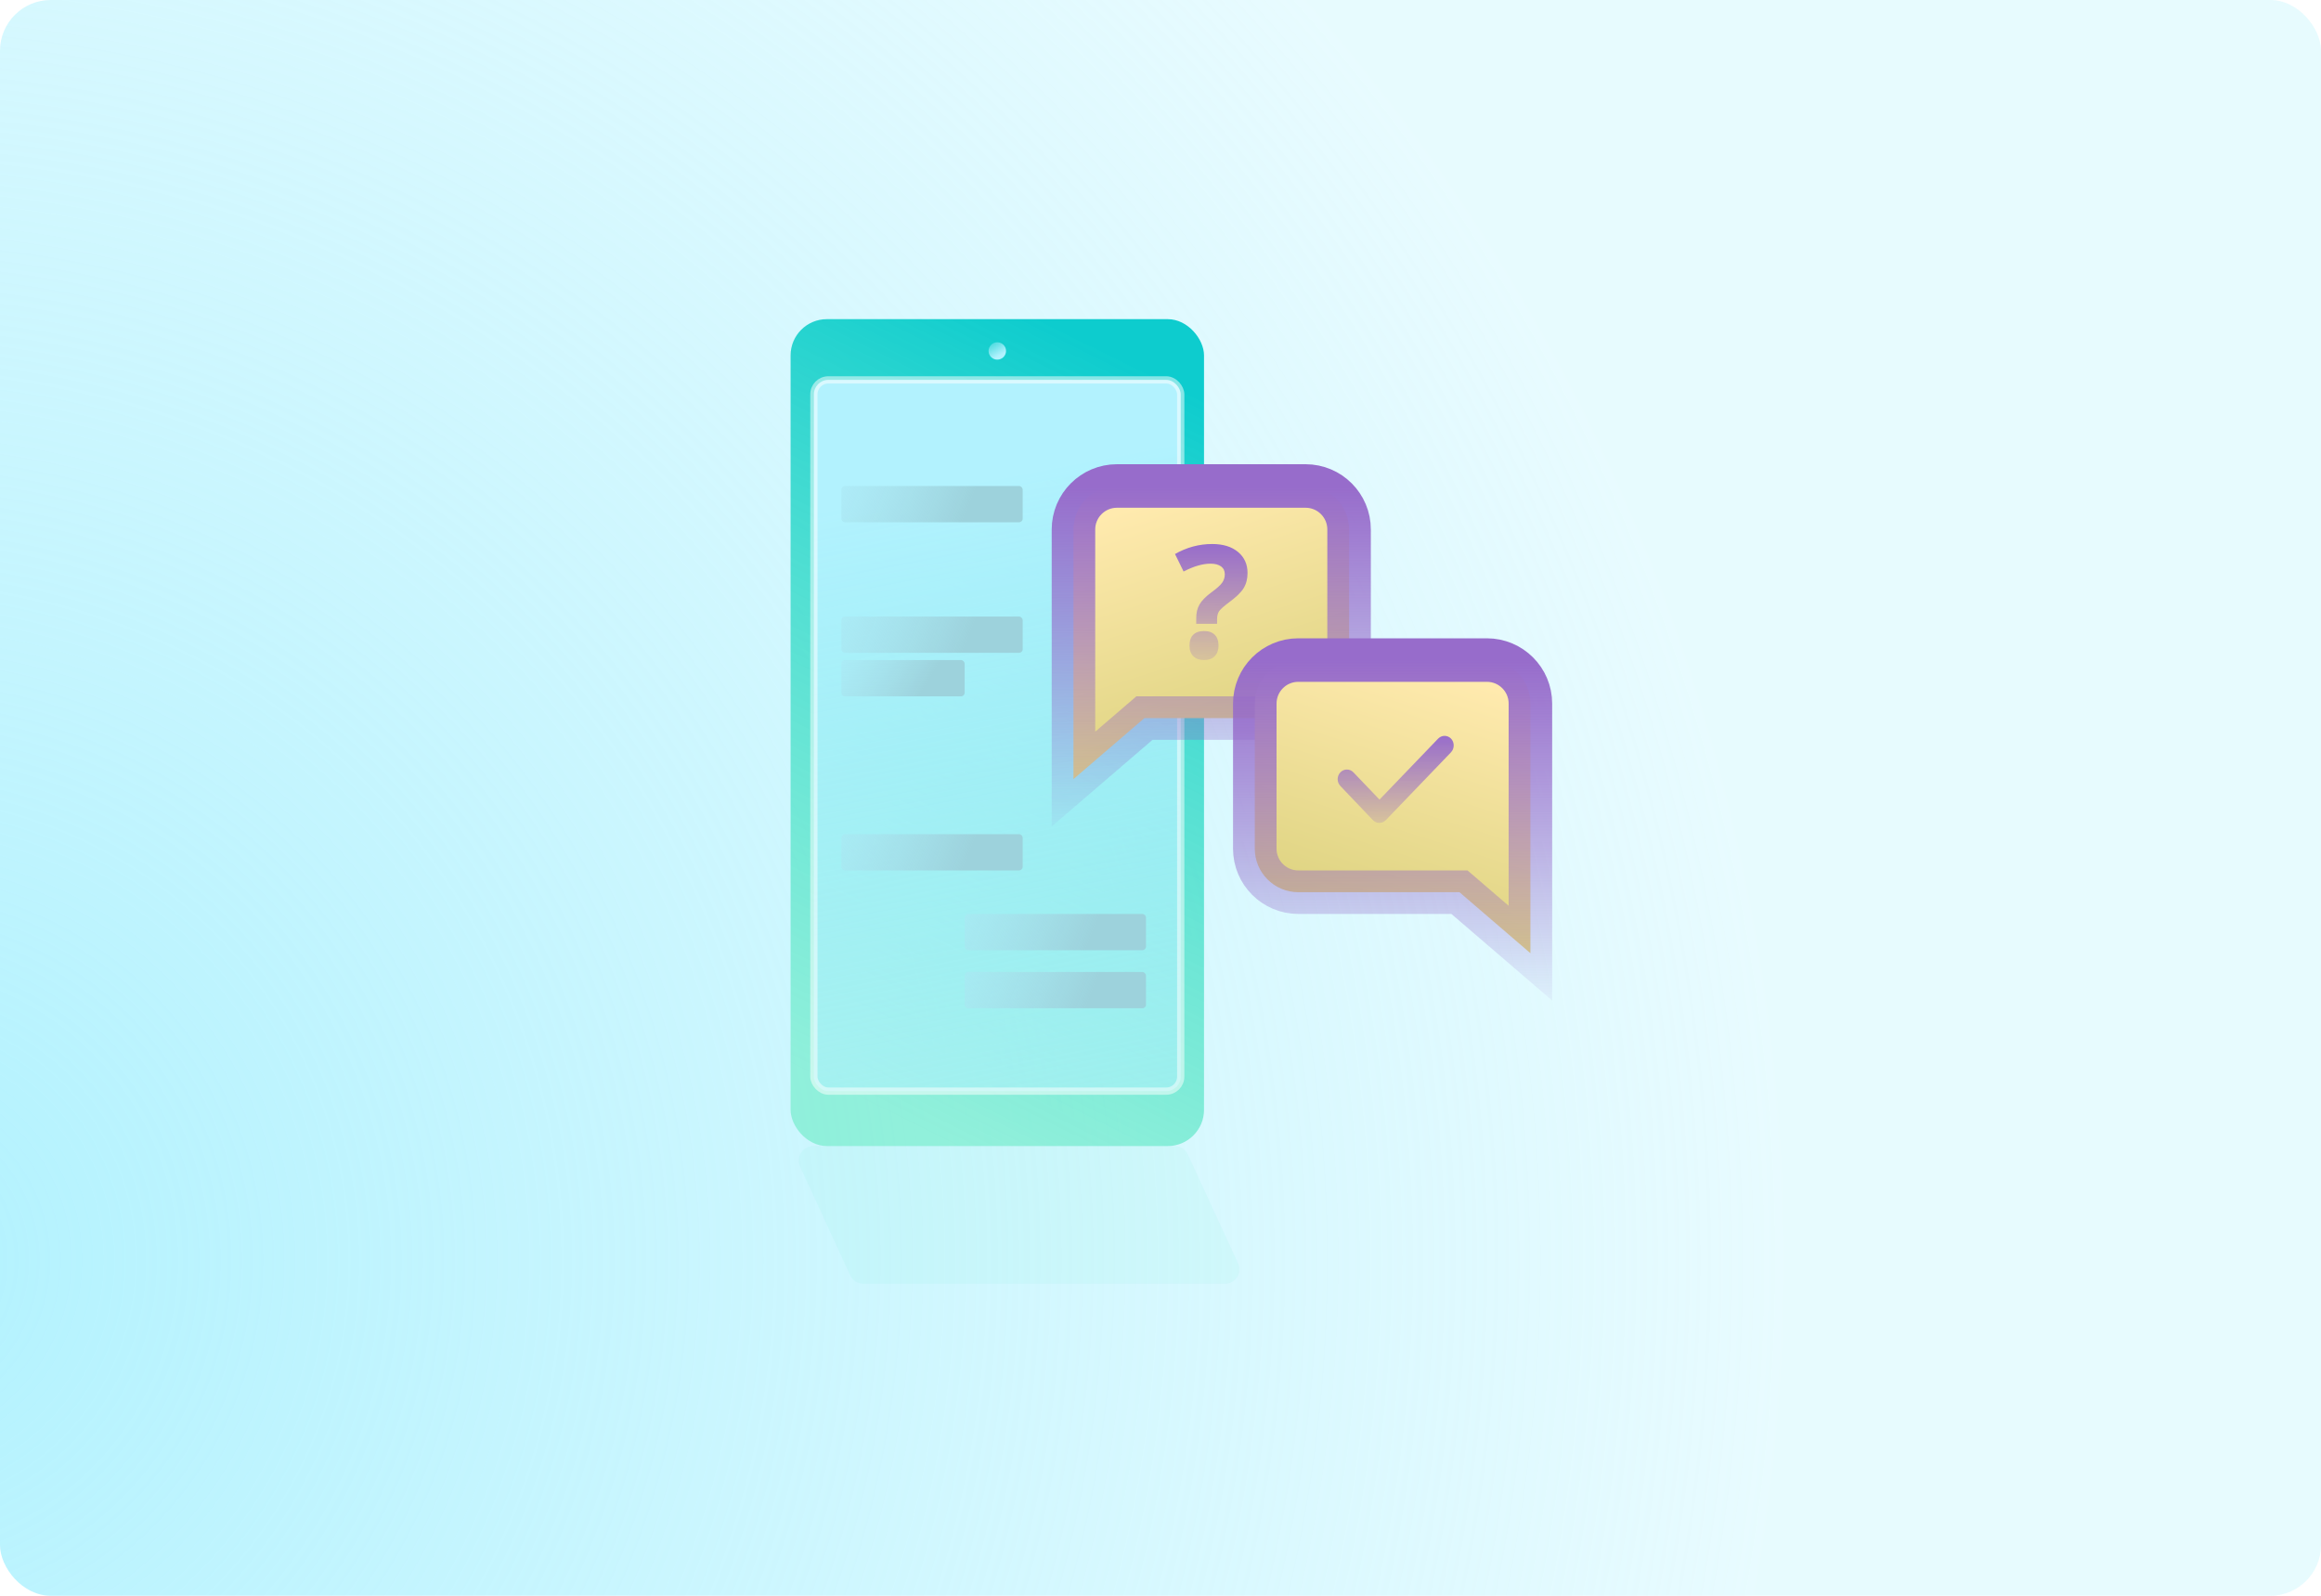
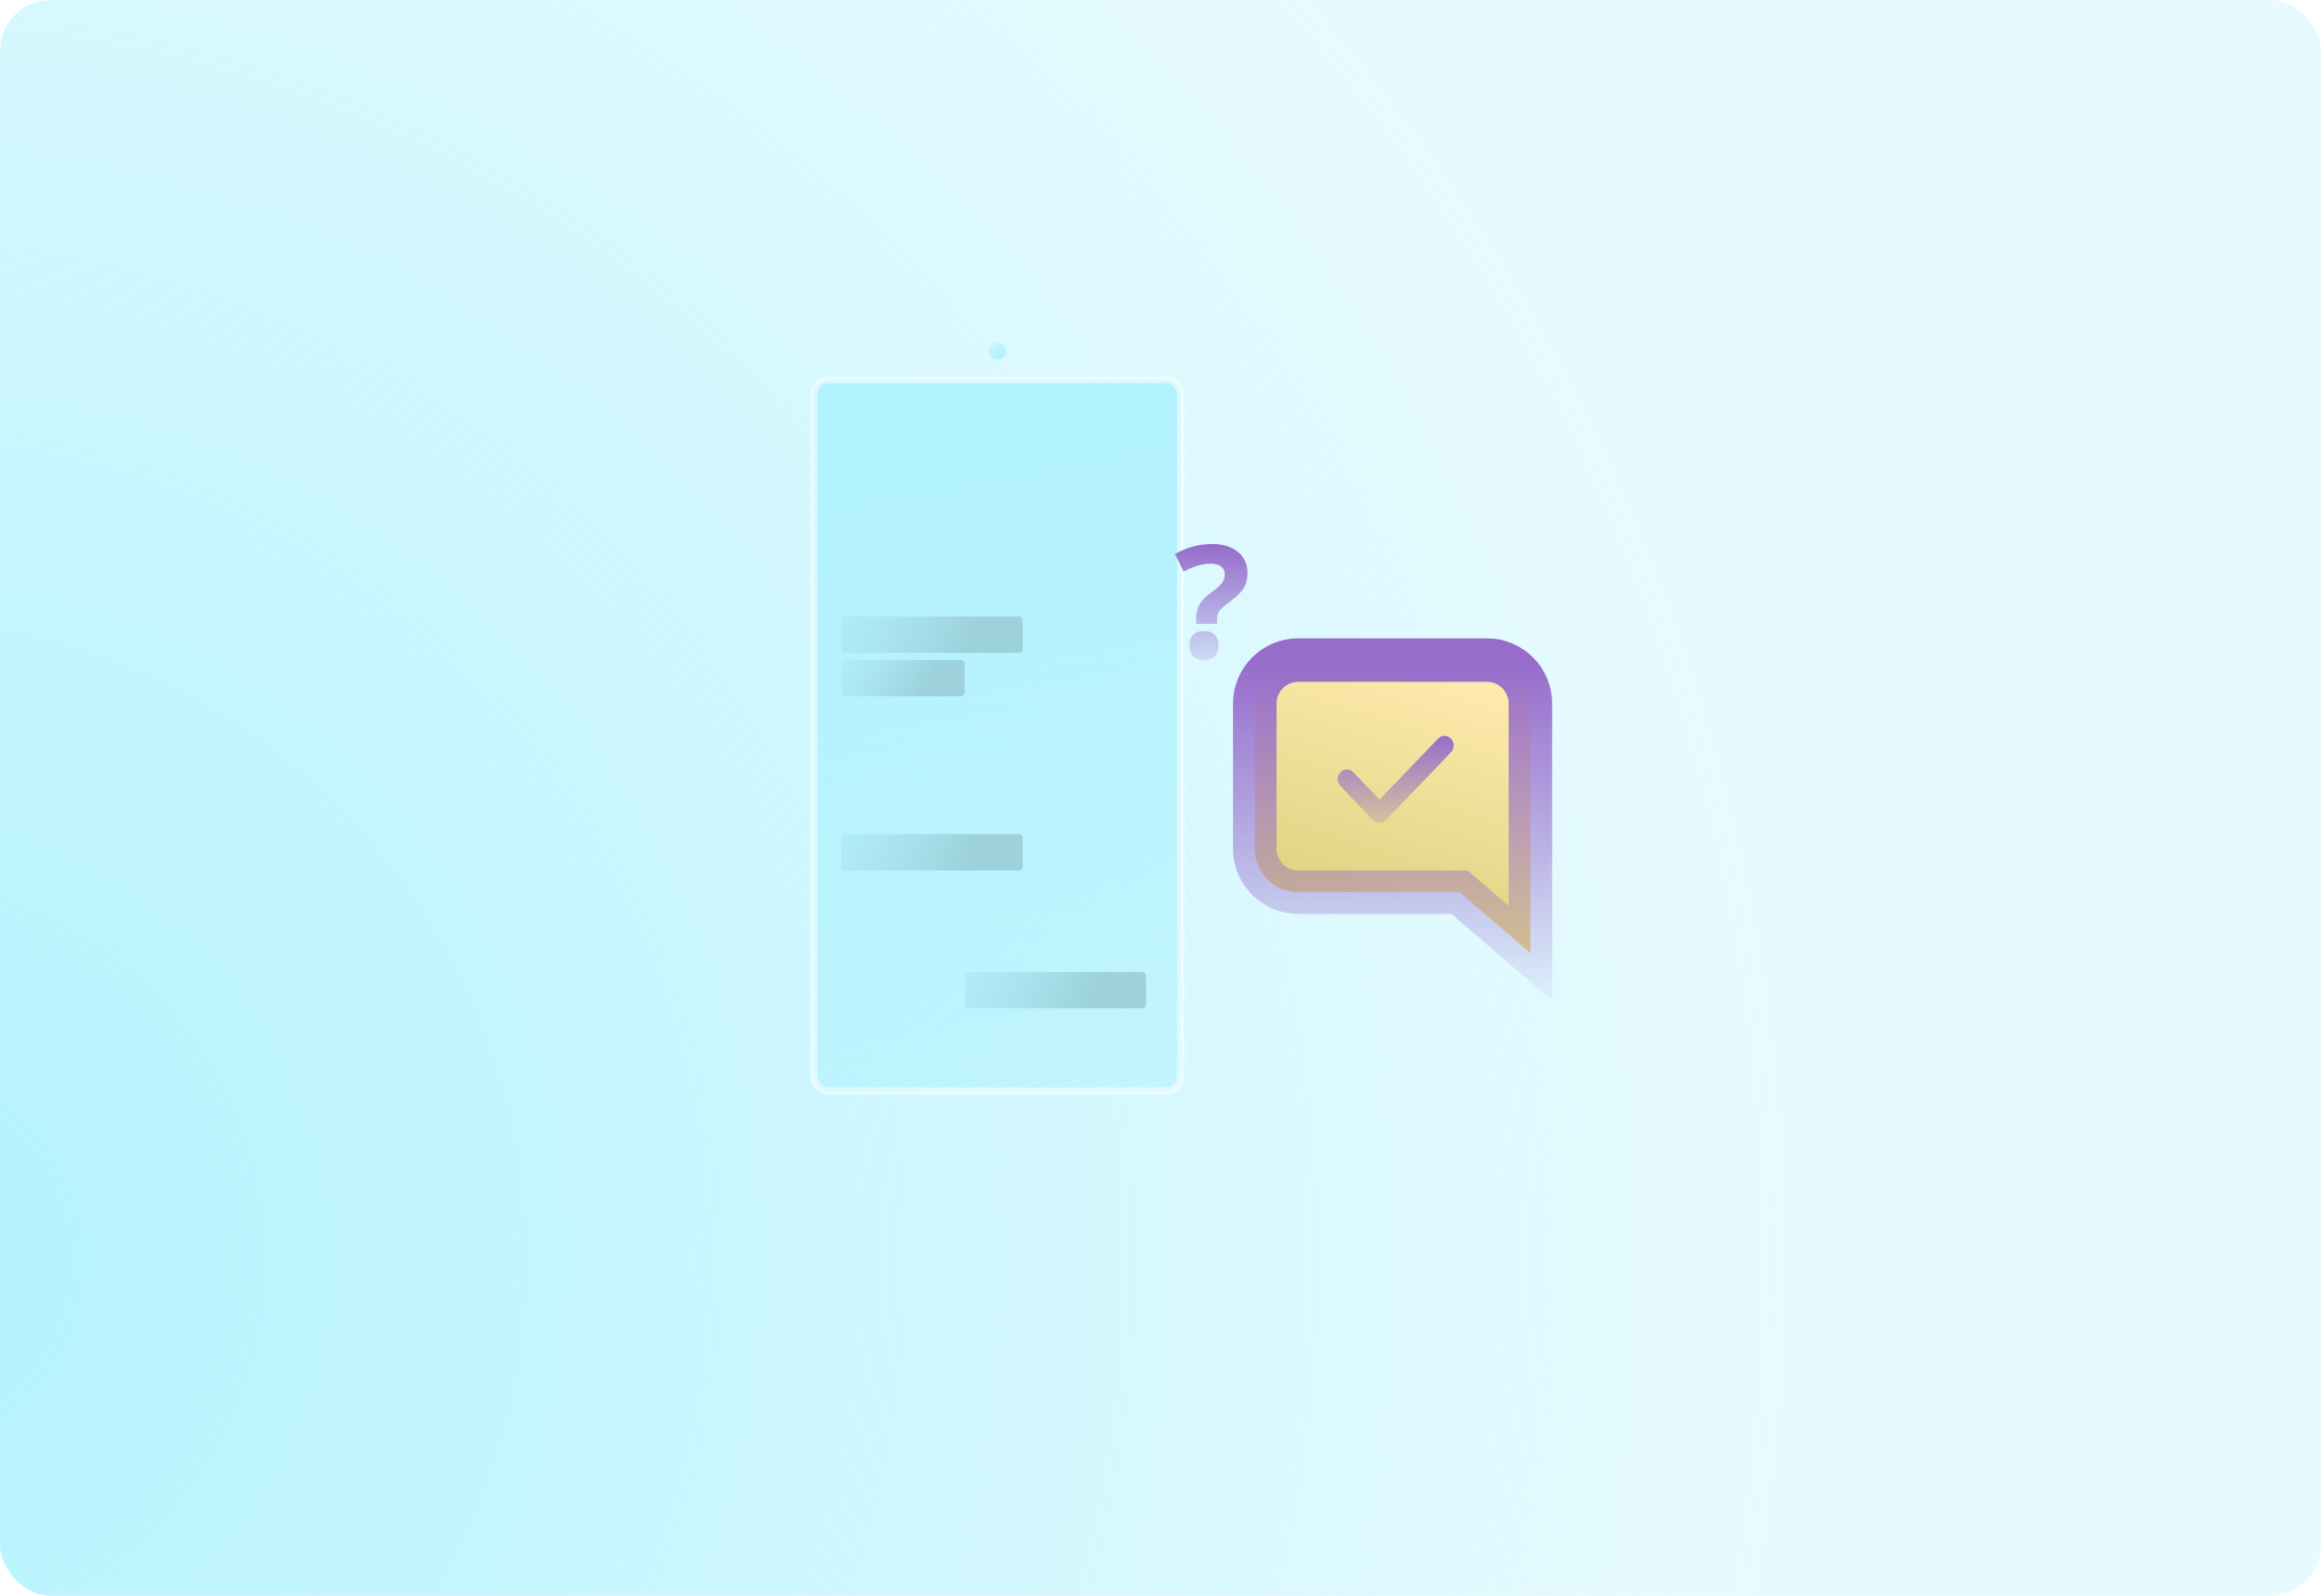
<svg xmlns="http://www.w3.org/2000/svg" width="320px" height="220px" viewBox="0 0 320 220" version="1.1">
  <title>Artboard Copy 9</title>
  <defs>
    <radialGradient cx="-4.81%" cy="78.921%" fx="-4.81%" fy="78.921%" r="118.68%" gradientTransform="translate(-0.048,0.789),scale(0.688,1),rotate(180),translate(0.048,-0.789)" id="radialGradient-1">
      <stop stop-color="#B2F2FE" offset="0%" />
      <stop stop-color="#B2F2FE" stop-opacity="0.3" offset="100%" />
    </radialGradient>
    <linearGradient x1="62.5%" y1="-7.10542736e-13%" x2="37.5%" y2="100%" id="linearGradient-2">
      <stop stop-color="#0DCCCE" offset="0%" />
      <stop stop-color="#68EBC3" stop-opacity="0.6" offset="100%" />
    </linearGradient>
    <linearGradient x1="41.237%" y1="14.146%" x2="53.319%" y2="136.34%" id="linearGradient-3">
      <stop stop-color="#B2F2FE" offset="0%" />
      <stop stop-color="#B2F2FE" stop-opacity="0.4" offset="100%" />
    </linearGradient>
    <linearGradient x1="17.063%" y1="14.646%" x2="58.095%" y2="80.243%" id="linearGradient-4">
      <stop stop-color="#B2F2FE" stop-opacity="0.4" offset="0%" />
      <stop stop-color="#B2F2FE" offset="100%" />
    </linearGradient>
    <linearGradient x1="-39.951%" y1="43.847%" x2="70.397%" y2="52.879%" id="linearGradient-5">
      <stop stop-color="#B2F2FE" stop-opacity="0.4" offset="0%" />
      <stop stop-color="#9DD2DC" offset="100%" />
    </linearGradient>
    <linearGradient x1="-39.951%" y1="36.694%" x2="70.397%" y2="56.227%" id="linearGradient-6">
      <stop stop-color="#B2F2FE" stop-opacity="0.4" offset="0%" />
      <stop stop-color="#9DD2DC" offset="100%" />
    </linearGradient>
    <linearGradient x1="45.415%" y1="0%" x2="75.321%" y2="100%" id="linearGradient-7">
      <stop stop-color="#FFEAAE" offset="0%" />
      <stop stop-color="#D7CF78" offset="100%" />
    </linearGradient>
    <linearGradient x1="50%" y1="0%" x2="50%" y2="123.593%" id="linearGradient-8">
      <stop stop-color="#976CCB" offset="0%" />
      <stop stop-color="#8C5CC5" stop-opacity="0" offset="100%" />
    </linearGradient>
    <filter x="-7.7%" y="-31.6%" width="115.5%" height="163.2%" filterUnits="objectBoundingBox" id="filter-9">
      <feGaussianBlur stdDeviation="2" in="SourceGraphic" />
    </filter>
    <linearGradient x1="50%" y1="0%" x2="50%" y2="123.593%" id="linearGradient-10">
      <stop stop-color="#976CCB" offset="0%" />
      <stop stop-color="#8C5CC5" stop-opacity="0" offset="100%" />
    </linearGradient>
    <linearGradient x1="50%" y1="0%" x2="50%" y2="123.593%" id="linearGradient-11">
      <stop stop-color="#976CCB" offset="0%" />
      <stop stop-color="#8C5CC5" stop-opacity="0" offset="100%" />
    </linearGradient>
  </defs>
  <g id="Artboard-Copy-9" stroke="none" stroke-width="1" fill="none" fill-rule="evenodd">
    <rect id="Rectangle" fill="url(#radialGradient-1)" x="0" y="0" width="320" height="220" rx="7" />
    <g id="Group" transform="translate(109, 44)">
-       <rect id="Rectangle" fill="url(#linearGradient-2)" x="0" y="0" width="57" height="114" rx="5" />
      <rect id="Rectangle" stroke-opacity="0.5" stroke="#FFFFFF" fill="url(#linearGradient-3)" x="3.211" y="8.371" width="50.577" height="98.056" rx="2" />
      <ellipse id="Oval" fill="url(#linearGradient-4)" cx="28.5" cy="4.385" rx="1.204" ry="1.196" />
    </g>
-     <rect id="Rectangle" fill="url(#linearGradient-5)" x="116" y="67" width="25" height="5" rx="0.5" />
-     <rect id="Rectangle" fill="url(#linearGradient-5)" x="133" y="126" width="25" height="5" rx="0.5" />
    <rect id="Rectangle" fill="url(#linearGradient-5)" x="133" y="134" width="25" height="5" rx="0.5" />
    <rect id="Rectangle" fill="url(#linearGradient-5)" x="116" y="115" width="25" height="5" rx="0.5" />
    <rect id="Rectangle" fill="url(#linearGradient-5)" x="116" y="85" width="25" height="5" rx="0.5" />
    <rect id="Rectangle" fill="url(#linearGradient-6)" x="116" y="91" width="17" height="5" rx="0.5" />
-     <path d="M154,67 L180,67 C183.314,67 186,69.686 186,73 L186,93 C186,96.314 183.314,99 180,99 L157.784,99 L157.784,99 L148,107.409 L148,99 L148,73 C148,69.686 150.686,67 154,67 Z" id="Rectangle" stroke="url(#linearGradient-8)" stroke-width="6" fill="url(#linearGradient-7)" />
    <path d="M179,91 L205,91 C208.314,91 211,93.686 211,97 L211,117 C211,120.314 208.314,123 205,123 L182.784,123 L182.784,123 L173,131.409 L173,123 L173,97 C173,93.686 175.686,91 179,91 Z" id="Rectangle" stroke="url(#linearGradient-8)" stroke-width="6" fill="url(#linearGradient-7)" transform="translate(192, 111.204) scale(-1, 1) translate(-192, -111.204) " />
-     <path d="M119.038,158 L168.876,158 C169.981,158 170.876,158.895 170.876,160 C170.876,160.289 170.813,160.575 170.692,160.837 L163.779,175.837 C163.452,176.546 162.743,177 161.962,177 L112.124,177 C111.019,177 110.124,176.105 110.124,175 C110.124,174.711 110.187,174.425 110.308,174.163 L117.221,159.163 C117.548,158.454 118.257,158 119.038,158 Z" id="Rectangle" fill="#74E8D6" opacity="0.3" filter="url(#filter-9)" transform="translate(140.5, 167.5) scale(1, -1) translate(-140.5, -167.5) " />
    <path d="M200.048,103.72 L191.075,113.06 C190.575,113.58 189.776,113.58 189.276,113.06 L184.8,108.36 C184.3,107.84 184.3,107 184.8,106.48 C185.299,105.96 186.099,105.96 186.598,106.48 L190.195,110.24 L198.269,101.84 C198.769,101.32 199.568,101.32 200.068,101.84 C200.547,102.36 200.547,103.2 200.048,103.72 Z" id="Path" fill="url(#linearGradient-10)" fill-rule="nonzero" />
    <path d="M167.803,86 L167.803,85.339 C167.803,84.898 167.895,84.541 168.079,84.27 C168.264,83.998 168.703,83.601 169.397,83.079 C170.409,82.344 171.096,81.683 171.458,81.095 C171.819,80.507 172,79.809 172,79.001 C172,77.789 171.561,76.819 170.682,76.091 C169.804,75.364 168.62,75 167.13,75 C165.322,75 163.612,75.459 162,76.378 L162,76.378 L163.182,78.792 C164.57,78.071 165.807,77.711 166.892,77.711 C167.513,77.711 167.998,77.836 168.345,78.086 C168.692,78.336 168.866,78.7 168.866,79.177 C168.866,79.604 168.744,79.989 168.502,80.335 C168.26,80.68 167.759,81.128 167,81.679 C166.212,82.267 165.67,82.822 165.373,83.344 C165.077,83.865 164.928,84.479 164.928,85.184 L164.928,85.184 L164.928,86 L167.803,86 Z M166.011,91 C166.636,91 167.124,90.822 167.474,90.465 C167.825,90.108 168,89.62 168,89 C168,88.357 167.827,87.863 167.48,87.518 C167.133,87.173 166.644,87 166.011,87 C165.356,87 164.857,87.169 164.514,87.506 C164.171,87.843 164,88.341 164,89 C164,89.635 164.175,90.127 164.526,90.476 C164.876,90.825 165.371,91 166.011,91 Z" id="?" fill="url(#linearGradient-11)" fill-rule="nonzero" />
  </g>
</svg>